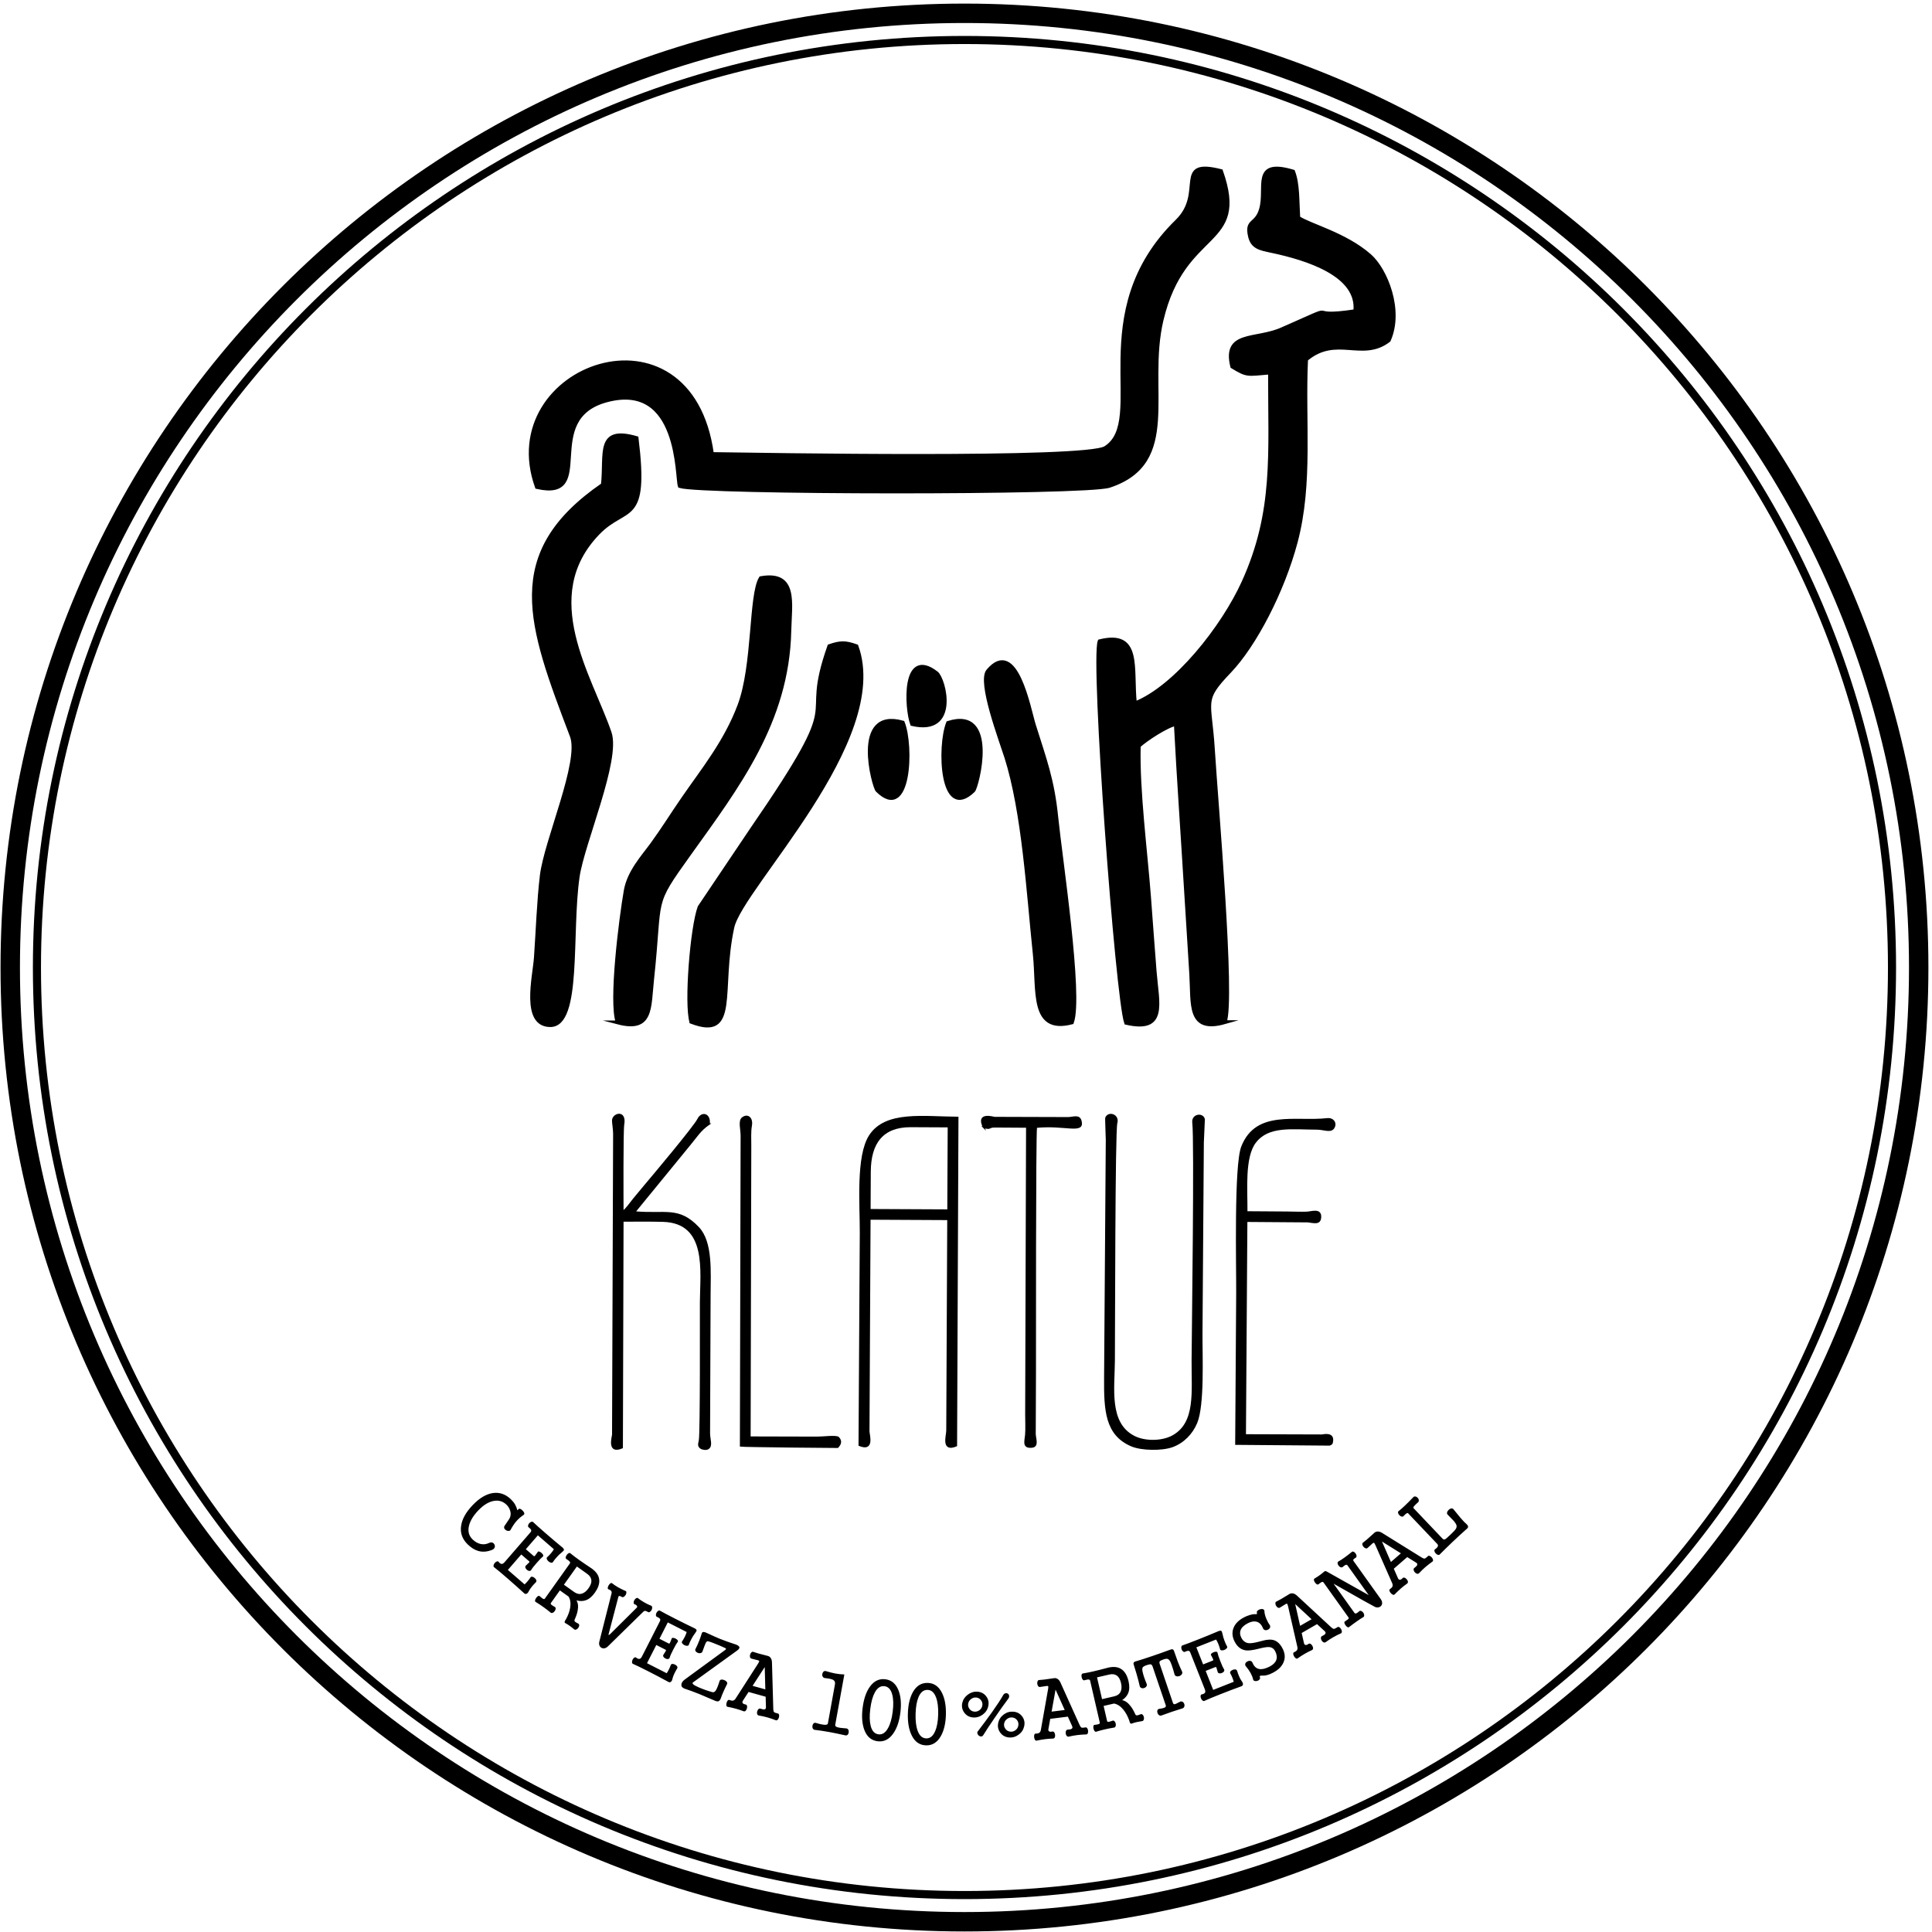
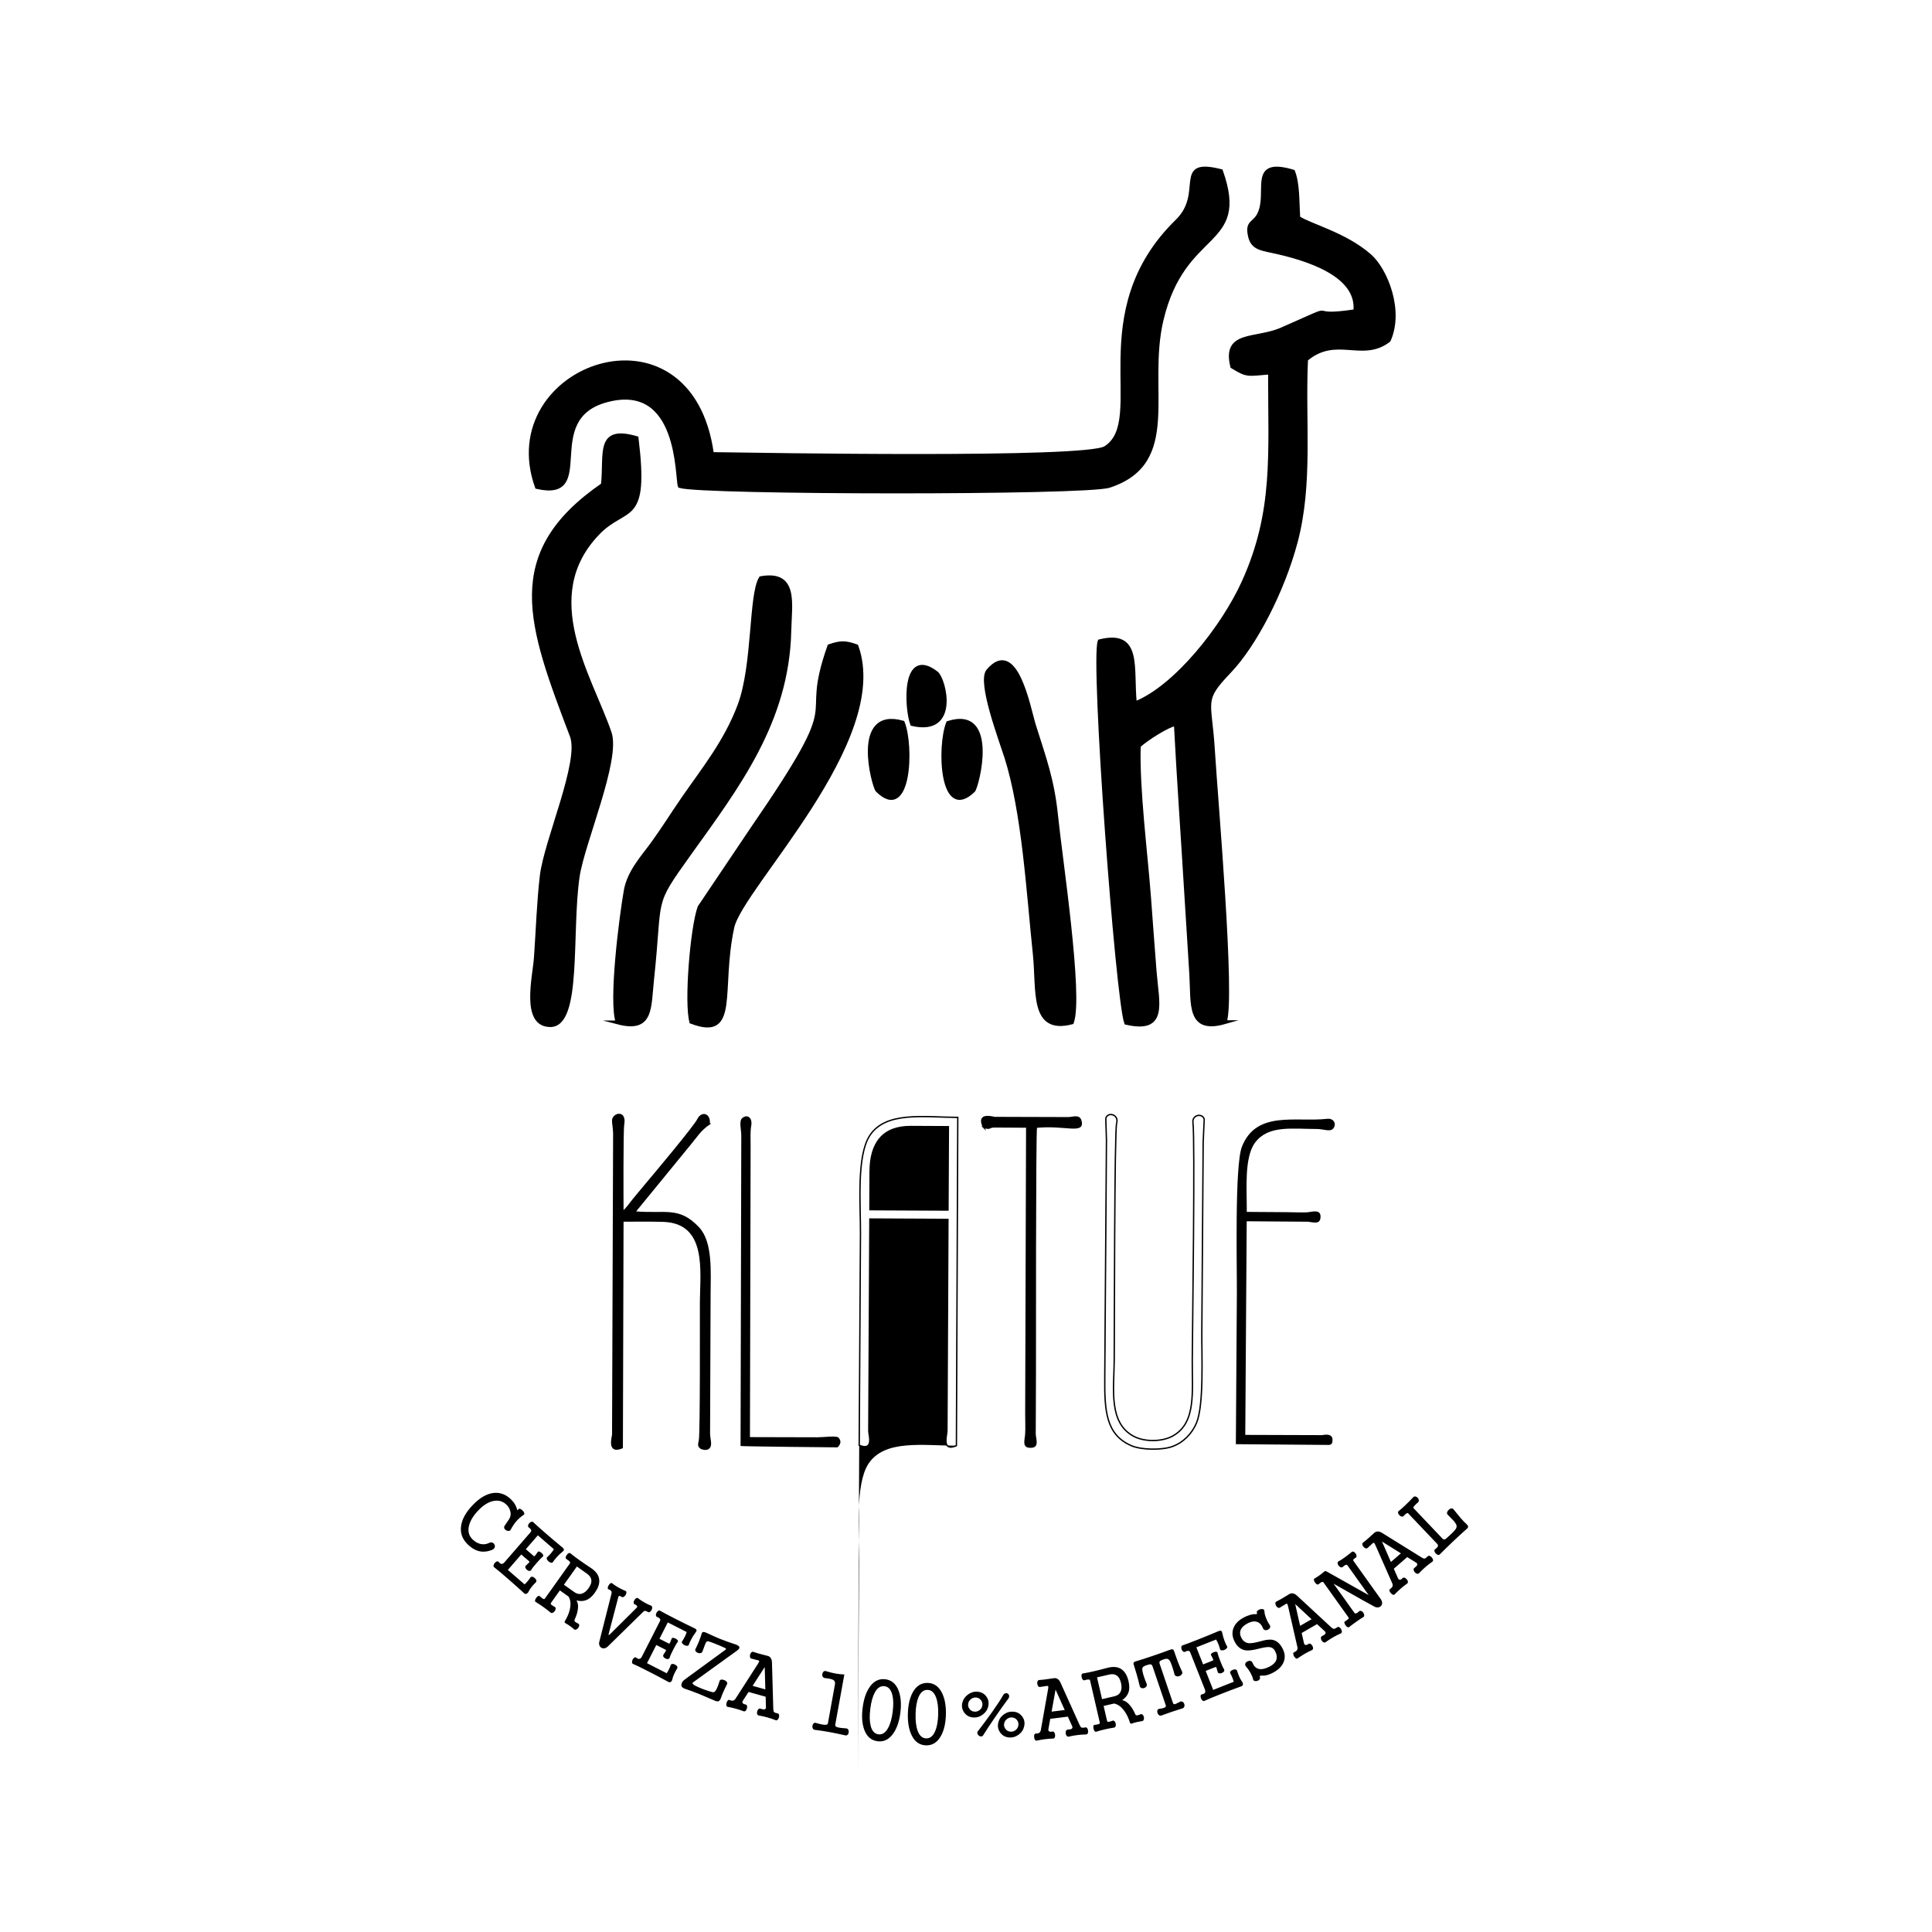
<svg xmlns="http://www.w3.org/2000/svg" viewBox="0 0 378.667 378.667" height="378.667" width="378.667" xml:space="preserve" id="svg2" version="1.1">
  <defs id="defs6" />
  <g transform="matrix(1.333,0,0,-1.333,0,378.667)" id="g10">
    <g transform="scale(0.1)" id="g12">
-       <path id="path14" style="fill: #000000; fill-opacity: 1; fill-rule: evenodd; stroke: none" d="m 1279.14,1073.49 0.22,44.48 c 0.2,41.78 18.06,66.57 59.88,66.37 l 55.2,-0.27 -0.6,-122.56 -114.74,0.54 z m -15.82,-357.826 c 22.11,-9.289 14.15,15.602 14.13,20.566 l 1.58,312.08 114.74,-0.57 -1.45,-310.615 c -0.03,-7.117 -8.09,-31.34 13.94,-22.109 l 2.01,482.734 c -49.87,0.25 -105.89,9.39 -129.42,-26.69 -19.67,-30.18 -13.46,-101.73 -13.66,-143.43 l -1.87,-311.966" />
+       <path id="path14" style="fill: #000000; fill-opacity: 1; fill-rule: evenodd; stroke: none" d="m 1279.14,1073.49 0.22,44.48 c 0.2,41.78 18.06,66.57 59.88,66.37 l 55.2,-0.27 -0.6,-122.56 -114.74,0.54 z m -15.82,-357.826 c 22.11,-9.289 14.15,15.602 14.13,20.566 l 1.58,312.08 114.74,-0.57 -1.45,-310.615 c -0.03,-7.117 -8.09,-31.34 13.94,-22.109 c -49.87,0.25 -105.89,9.39 -129.42,-26.69 -19.67,-30.18 -13.46,-101.73 -13.66,-143.43 l -1.87,-311.966" />
      <path id="path16" style="fill: none; stroke: #000000; stroke-width: 2.001; stroke-linecap: butt; stroke-linejoin: miter; stroke-miterlimit: 22.926; stroke-dasharray: none; stroke-opacity: 1" d="m 1279.14,1073.49 0.22,44.48 c 0.2,41.78 18.06,66.57 59.88,66.37 l 55.2,-0.27 -0.6,-122.56 -114.74,0.54 z m -15.82,-357.826 c 22.11,-9.289 14.15,15.602 14.13,20.566 l 1.58,312.08 114.74,-0.57 -1.45,-310.615 c -0.03,-7.117 -8.09,-31.34 13.94,-22.109 l 2.01,482.734 c -49.87,0.25 -105.89,9.39 -129.42,-26.69 -19.67,-30.18 -13.46,-101.73 -13.66,-143.43 z" />
      <path id="path18" style="fill: #000000; fill-opacity: 1; fill-rule: evenodd; stroke: none" d="m 1042.67,1187.91 c 1.82,15.25 -10.94,18.31 -16.39,7.07 -5.1,-10.54 -66.534,-83.73 -78.014,-97.26 -6.016,-7.09 -10.317,-12.43 -16.274,-19.61 -5.222,-6.3 -10.269,-14.18 -16.129,-18.76 -0.078,13.29 -0.586,118.83 0.989,127.83 3.793,21.66 -15.614,16.07 -15.989,6.24 -0.144,-3.8 1.684,-13.2 1.625,-20.15 l -1.562,-442.032 c -0.09,-2.984 -8.215,-28.601 13.953,-19.168 l 0.969,333.3 c 19.382,0.07 39.492,0.3 58.824,-0.22 66.858,-1.78 55.558,-74.623 55.398,-119.166 -0.06,-16.031 0.54,-191.75 -1.57,-203.093 -0.98,-5.258 -2.4,-8.09 1.79,-11.286 1.95,-1.496 7.71,-2.656 10.63,-0.98 6.78,3.895 2.06,13.66 2.14,22.957 l 0.77,202.395 c 0.12,34.82 3.4,78.273 -16.9,99.753 -29.153,30.83 -48.692,18.85 -93.559,22.99 l 81.079,99.12 c 9.11,10.78 14.83,20.95 28.22,30.07" />
      <path id="path20" style="fill: none; stroke: #000000; stroke-width: 2.001; stroke-linecap: butt; stroke-linejoin: miter; stroke-miterlimit: 22.926; stroke-dasharray: none; stroke-opacity: 1" d="m 1042.67,1187.91 c 1.82,15.25 -10.94,18.31 -16.39,7.07 -5.1,-10.54 -66.534,-83.73 -78.014,-97.26 -6.016,-7.09 -10.317,-12.43 -16.274,-19.61 -5.222,-6.3 -10.269,-14.18 -16.129,-18.76 -0.078,13.29 -0.586,118.83 0.989,127.83 3.793,21.66 -15.614,16.07 -15.989,6.24 -0.144,-3.8 1.684,-13.2 1.625,-20.15 l -1.562,-442.032 c -0.09,-2.984 -8.215,-28.601 13.953,-19.168 l 0.969,333.3 c 19.382,0.07 39.492,0.3 58.824,-0.22 66.858,-1.78 55.558,-74.623 55.398,-119.166 -0.06,-16.031 0.54,-191.75 -1.57,-203.093 -0.98,-5.258 -2.4,-8.09 1.79,-11.286 1.95,-1.496 7.71,-2.656 10.63,-0.98 6.78,3.895 2.06,13.66 2.14,22.957 l 0.77,202.395 c 0.12,34.82 3.4,78.273 -16.9,99.753 -29.153,30.83 -48.692,18.85 -93.559,22.99 l 81.079,99.12 c 9.11,10.78 14.83,20.95 28.22,30.07 z" />
-       <path id="path22" style="fill: #000000; fill-opacity: 1; fill-rule: evenodd; stroke: none" d="m 1641.84,1188.99 c 3.71,12.8 -12.06,17.31 -15.75,8.14 -0.51,-1.27 0.82,-27.31 0.79,-32.43 l -2.49,-350.126 c -0.34,-47.605 1.43,-83.41 39.27,-99.594 14.85,-6.347 45.01,-6.652 60.12,-1.144 16.4,5.984 28.96,19.047 35.56,34.832 10.98,26.301 7.51,99.344 7.75,132.336 0.66,93.273 1.33,186.546 1.99,279.816 0.03,4.9 1.67,33.62 1.55,34.12 -2.31,9.52 -17.99,6.87 -16.59,-4.68 3.21,-26.48 -0.66,-302.123 -0.99,-349.338 -0.34,-46.762 6.25,-92.317 -28.78,-111.664 -15.36,-8.477 -40.68,-9.016 -56.92,-0.613 -37.96,19.648 -29.36,70.335 -29.06,111.66 0.33,47.738 0.34,337.575 3.55,348.685" />
      <path id="path24" style="fill: none; stroke: #000000; stroke-width: 2.001; stroke-linecap: butt; stroke-linejoin: miter; stroke-miterlimit: 22.926; stroke-dasharray: none; stroke-opacity: 1" d="m 1641.84,1188.99 c 3.71,12.8 -12.06,17.31 -15.75,8.14 -0.51,-1.27 0.82,-27.31 0.79,-32.43 l -2.49,-350.126 c -0.34,-47.605 1.43,-83.41 39.27,-99.594 14.85,-6.347 45.01,-6.652 60.12,-1.144 16.4,5.984 28.96,19.047 35.56,34.832 10.98,26.301 7.51,99.344 7.75,132.336 0.66,93.273 1.33,186.546 1.99,279.816 0.03,4.9 1.67,33.62 1.55,34.12 -2.31,9.52 -17.99,6.87 -16.59,-4.68 3.21,-26.48 -0.66,-302.123 -0.99,-349.338 -0.34,-46.762 6.25,-92.317 -28.78,-111.664 -15.36,-8.477 -40.68,-9.016 -56.92,-0.613 -37.96,19.648 -29.36,70.335 -29.06,111.66 0.33,47.738 0.34,337.575 3.55,348.685 z" />
      <path id="path26" style="fill: #000000; fill-opacity: 1; fill-rule: evenodd; stroke: none" d="m 1833.2,1060.17 c 0.21,31.29 -4.12,79.04 12.41,100.79 19.42,25.57 53.95,19.8 91.02,19.74 9.73,-0.02 19.6,-4.95 24,1.07 4.94,6.75 0.12,14.94 -9.11,13.9 -46.43,-5.2 -104.22,12.75 -125.44,-40.98 -10.85,-27.48 -7.19,-175.315 -7.46,-216.401 -0.49,-73.68 -1.04,-147.355 -1.48,-221.031 l 137.81,-1.113 c 2.5,1.476 3.73,0.566 4.27,6.128 1.12,11.633 -11.83,8.844 -15.61,8.293 l -112.63,0.352 2.11,314.102 89.74,-0.65 c 8.45,-0.77 18.19,-4.58 18.81,6.57 0.71,12.96 -13.13,7.49 -20.17,7.22 -9.12,-0.36 -19.49,0.16 -28.75,0.22 -19.84,0.13 -39.68,0.27 -59.52,0.41 v 1.38" />
-       <path id="path28" style="fill: none; stroke: #000000; stroke-width: 2.001; stroke-linecap: butt; stroke-linejoin: miter; stroke-miterlimit: 22.926; stroke-dasharray: none; stroke-opacity: 1" d="m 1833.2,1060.17 c 0.21,31.29 -4.12,79.04 12.41,100.79 19.42,25.57 53.95,19.8 91.02,19.74 9.73,-0.02 19.6,-4.95 24,1.07 4.94,6.75 0.12,14.94 -9.11,13.9 -46.43,-5.2 -104.22,12.75 -125.44,-40.98 -10.85,-27.48 -7.19,-175.315 -7.46,-216.401 -0.49,-73.68 -1.04,-147.355 -1.48,-221.031 l 137.81,-1.113 c 2.5,1.476 3.73,0.566 4.27,6.128 1.12,11.633 -11.83,8.844 -15.61,8.293 l -112.63,0.352 2.11,314.102 89.74,-0.65 c 8.45,-0.77 18.19,-4.58 18.81,6.57 0.71,12.96 -13.13,7.49 -20.17,7.22 -9.12,-0.36 -19.49,0.16 -28.75,0.22 -19.84,0.13 -39.68,0.27 -59.52,0.41 z" />
      <path id="path30" style="fill: #000000; fill-opacity: 1; fill-rule: evenodd; stroke: none" d="m 1089.95,1170.3 -1.06,-455.714 c 3.53,-0.707 142.29,-2.074 142.72,-1.988 4.28,4.511 6.2,9.254 0.97,14.656 -4.39,2.598 -22.2,0.125 -30.85,0.152 l -99.04,0.254 0.97,428.25 c 0.02,9.67 -0.68,20.8 0.91,29.55 2.09,11.45 -5.3,17.54 -13.06,11.44 -5.41,-4.25 -1.49,-16.96 -1.56,-26.6" />
-       <path id="path32" style="fill: none; stroke: #000000; stroke-width: 2.001; stroke-linecap: butt; stroke-linejoin: miter; stroke-miterlimit: 22.926; stroke-dasharray: none; stroke-opacity: 1" d="m 1089.95,1170.3 -1.06,-455.714 c 3.53,-0.707 142.29,-2.074 142.72,-1.988 4.28,4.511 6.2,9.254 0.97,14.656 -4.39,2.598 -22.2,0.125 -30.85,0.152 l -99.04,0.254 0.97,428.25 c 0.02,9.67 -0.68,20.8 0.91,29.55 2.09,11.45 -5.3,17.54 -13.06,11.44 -5.41,-4.25 -1.49,-16.96 -1.56,-26.6 z" />
      <path id="path34" style="fill: #000000; fill-opacity: 1; fill-rule: evenodd; stroke: none" d="m 1446.28,1183.11 c 11.15,-3.27 6.9,0.75 16.15,0.72 l 47.23,-0.29 -1.31,-422.392 c -0.03,-9.25 0.6,-21.179 -0.12,-30.101 -0.74,-9.086 -4.93,-19.359 8.93,-18.047 9.89,0.941 4.96,12.086 4.75,19.375 l 0.34,90.434 c 0.09,28.629 -0.31,348.421 1.55,360.551 42.33,4.13 69.96,-9.59 65.63,8.7 -2.36,9.97 -11.25,5.15 -19.27,5.18 l -107.69,0.33 c -1.32,0.01 -27.65,8.2 -16.19,-14.46" />
      <path id="path36" style="fill: none; stroke: #000000; stroke-width: 2.001; stroke-linecap: butt; stroke-linejoin: miter; stroke-miterlimit: 22.926; stroke-dasharray: none; stroke-opacity: 1" d="m 1446.28,1183.11 c 11.15,-3.27 6.9,0.75 16.15,0.72 l 47.23,-0.29 -1.31,-422.392 c -0.03,-9.25 0.6,-21.179 -0.12,-30.101 -0.74,-9.086 -4.93,-19.359 8.93,-18.047 9.89,0.941 4.96,12.086 4.75,19.375 l 0.34,90.434 c 0.09,28.629 -0.31,348.421 1.55,360.551 42.33,4.13 69.96,-9.59 65.63,8.7 -2.36,9.97 -11.25,5.15 -19.27,5.18 l -107.69,0.33 c -1.32,0.01 -27.65,8.2 -16.19,-14.46 z" />
      <path id="path38" style="fill: #000000; fill-opacity: 1; fill-rule: evenodd; stroke: none" d="m 1800.74,1337.75 c 12.93,34.82 -12.58,323.06 -17.35,400.75 -4.54,73.99 -17.28,71.56 24.36,115.15 37.02,38.76 78.05,117.54 97.32,189.87 23.14,86.85 10.98,177.89 15.32,268.73 44.45,37.3 82.51,-2.12 121.58,28.13 19.69,43.89 -4.38,103.56 -28.26,124.4 -36.09,31.49 -86.69,43.85 -104.82,55.63 -1.5,23.96 -0.38,49.55 -7.57,68 -60.65,18.16 -37.93,-23.75 -47.17,-55.47 -6.9,-23.7 -21.82,-14.94 -16.25,-39.46 3.69,-16.24 14.84,-18.14 31.85,-21.73 51.57,-10.87 128.77,-34.7 123.03,-88.62 -83.71,-12.64 -10.46,16.25 -108.07,-26.67 -38.78,-17.06 -85.62,-3.27 -72.85,-54.69 22.41,-13.48 21.19,-11.6 55.52,-8.75 -0.2,-120.25 8.28,-204.14 -38.81,-308.14 -30.13,-66.56 -100.03,-154.94 -159.88,-178.52 -5.45,52.05 8.91,106.52 -51.87,91.44 -10.83,-29.55 25.92,-523.54 38.97,-560.94 59.26,-13.65 45.72,28.05 41.94,75.35 -2.85,35.85 -5.48,72.79 -8.24,109.26 -5.08,67.25 -16.98,157.95 -15.11,222.58 11.07,10.09 41.84,30.09 54.5,32.17 4.27,-82.19 10.11,-163.72 15.03,-245.48 2.43,-40.2 5.23,-81.63 7.64,-122.4 2.63,-44.62 -4.34,-85.78 49.19,-70.59 z m -753.95,835.33 c -31.81,233.08 -320.849,128.93 -257.337,-48.43 89.164,-20.22 2.695,100.69 102.43,127.4 108.907,29.18 102.992,-113.75 107.664,-126.01 32.313,-10.24 596.903,-10.99 631.373,0.31 105.23,34.49 52.69,141.31 76.92,243.76 32.67,138.09 127.48,105.5 87.48,219.02 -70.05,17.84 -21.83,-31.88 -64.47,-73.52 -138.14,-134.86 -41.32,-293.21 -105.47,-333.54 -29.27,-18.39 -504.88,-9.98 -578.59,-8.99 z M 886.441,2127.91 C 739.008,2026.5 778.629,1922.26 840.797,1758.48 c 14.254,-37.55 -38.074,-153.99 -44.184,-205.34 -4.5,-37.84 -5.918,-81.26 -8.656,-120.21 -2.004,-28.68 -19.769,-99.23 21.074,-99.48 44.207,-0.27 28.254,135.2 40.352,218.33 7.176,49.33 60.687,171.67 46.984,211.57 -28.465,82.9 -106.972,200.05 -17.402,293.29 41.609,43.31 72.984,10.04 57.031,139.9 -58.879,17.12 -44.566,-23.26 -49.555,-68.63 z m 21.852,-790.5 c 50.383,-13.2 45.957,20.72 50.57,63.75 13.356,124.52 -1.961,105.2 54.277,183.71 71.12,99.28 144.41,194.85 147.45,327.95 0.92,40.73 10.98,87.18 -41.95,77.78 -15.26,-24.54 -9.21,-128.27 -31.35,-187.16 -20.18,-53.69 -52.96,-93.78 -82.67,-136.82 -17.276,-25.03 -29.057,-44.39 -45.542,-67.08 -13.898,-19.11 -34.203,-40.72 -39.066,-68.61 -7.016,-40.2 -22.68,-163.58 -11.719,-193.52 z m 108.287,0.83 c 68.99,-26.28 40.08,46.29 60.23,139.07 12.93,59.47 232.35,275.19 182.48,413.22 -16.23,5.76 -23.53,5.75 -39.88,0.1 -44.58,-126.16 33.4,-55.6 -113.57,-268.96 l -77.28,-114.88 c -11.05,-30.4 -19.97,-142.23 -11.98,-168.55 z m 462.86,389.86 c 26.04,-82.04 32.52,-199.58 42.04,-290.04 5.66,-53.7 -5.59,-116.42 54.62,-100.61 14.03,38.94 -17.06,242.5 -22.99,301.53 -5.56,55.38 -17.29,85.64 -32.92,135.48 -7.5,23.9 -26.08,128.6 -67.31,79.88 -13.67,-16.15 18.81,-101.81 26.56,-126.24 z m -152.04,50.15 c -74.5,21.06 -42.4,-94.5 -37.36,-99.49 47.58,-47.13 51.04,65.49 37.36,99.49 z m 66.62,-0.47 c -13.66,-33.84 -10.25,-145.23 37.06,-99.47 5.35,5.17 36.12,122.87 -37.06,99.47 z m -52.88,-1.67 c 68.13,-15.7 47.09,66.11 35.7,74.89 -49.26,37.97 -44.34,-51.23 -35.7,-74.89" />
      <path id="path40" style="fill: none; stroke: #000000; stroke-width: 5.669; stroke-linecap: butt; stroke-linejoin: miter; stroke-miterlimit: 22.926; stroke-dasharray: none; stroke-opacity: 1" d="m 1800.74,1337.75 c 12.93,34.82 -12.58,323.06 -17.35,400.75 -4.54,73.99 -17.28,71.56 24.36,115.15 37.02,38.76 78.05,117.54 97.32,189.87 23.14,86.85 10.98,177.89 15.32,268.73 44.45,37.3 82.51,-2.12 121.58,28.13 19.69,43.89 -4.38,103.56 -28.26,124.4 -36.09,31.49 -86.69,43.85 -104.82,55.63 -1.5,23.96 -0.38,49.55 -7.57,68 -60.65,18.16 -37.93,-23.75 -47.17,-55.47 -6.9,-23.7 -21.82,-14.94 -16.25,-39.46 3.69,-16.24 14.84,-18.14 31.85,-21.73 51.57,-10.87 128.77,-34.7 123.03,-88.62 -83.71,-12.64 -10.46,16.25 -108.07,-26.67 -38.78,-17.06 -85.62,-3.27 -72.85,-54.69 22.41,-13.48 21.19,-11.6 55.52,-8.75 -0.2,-120.25 8.28,-204.14 -38.81,-308.14 -30.13,-66.56 -100.03,-154.94 -159.88,-178.52 -5.45,52.05 8.91,106.52 -51.87,91.44 -10.83,-29.55 25.92,-523.54 38.97,-560.94 59.26,-13.65 45.72,28.05 41.94,75.35 -2.85,35.85 -5.48,72.79 -8.24,109.26 -5.08,67.25 -16.98,157.95 -15.11,222.58 11.07,10.09 41.84,30.09 54.5,32.17 4.27,-82.19 10.11,-163.72 15.03,-245.48 2.43,-40.2 5.23,-81.63 7.64,-122.4 2.63,-44.62 -4.34,-85.78 49.19,-70.59 z m -753.95,835.33 c -31.81,233.08 -320.849,128.93 -257.337,-48.43 89.164,-20.22 2.695,100.69 102.43,127.4 108.907,29.18 102.992,-113.75 107.664,-126.01 32.313,-10.24 596.903,-10.99 631.373,0.31 105.23,34.49 52.69,141.31 76.92,243.76 32.67,138.09 127.48,105.5 87.48,219.02 -70.05,17.84 -21.83,-31.88 -64.47,-73.52 -138.14,-134.86 -41.32,-293.21 -105.47,-333.54 -29.27,-18.39 -504.88,-9.98 -578.59,-8.99 z M 886.441,2127.91 C 739.008,2026.5 778.629,1922.26 840.797,1758.48 c 14.254,-37.55 -38.074,-153.99 -44.184,-205.34 -4.5,-37.84 -5.918,-81.26 -8.656,-120.21 -2.004,-28.68 -19.769,-99.23 21.074,-99.48 44.207,-0.27 28.254,135.2 40.352,218.33 7.176,49.33 60.687,171.67 46.984,211.57 -28.465,82.9 -106.972,200.05 -17.402,293.29 41.609,43.31 72.984,10.04 57.031,139.9 -58.879,17.12 -44.566,-23.26 -49.555,-68.63 z m 21.852,-790.5 c 50.383,-13.2 45.957,20.72 50.57,63.75 13.356,124.52 -1.961,105.2 54.277,183.71 71.12,99.28 144.41,194.85 147.45,327.95 0.92,40.73 10.98,87.18 -41.95,77.78 -15.26,-24.54 -9.21,-128.27 -31.35,-187.16 -20.18,-53.69 -52.96,-93.78 -82.67,-136.82 -17.276,-25.03 -29.057,-44.39 -45.542,-67.08 -13.898,-19.11 -34.203,-40.72 -39.066,-68.61 -7.016,-40.2 -22.68,-163.58 -11.719,-193.52 z m 108.287,0.83 c 68.99,-26.28 40.08,46.29 60.23,139.07 12.93,59.47 232.35,275.19 182.48,413.22 -16.23,5.76 -23.53,5.75 -39.88,0.1 -44.58,-126.16 33.4,-55.6 -113.57,-268.96 l -77.28,-114.88 c -11.05,-30.4 -19.97,-142.23 -11.98,-168.55 z m 462.86,389.86 c 26.04,-82.04 32.52,-199.58 42.04,-290.04 5.66,-53.7 -5.59,-116.42 54.62,-100.61 14.03,38.94 -17.06,242.5 -22.99,301.53 -5.56,55.38 -17.29,85.64 -32.92,135.48 -7.5,23.9 -26.08,128.6 -67.31,79.88 -13.67,-16.15 18.81,-101.81 26.56,-126.24 z m -152.04,50.15 c -74.5,21.06 -42.4,-94.5 -37.36,-99.49 47.58,-47.13 51.04,65.49 37.36,99.49 z m 66.62,-0.47 c -13.66,-33.84 -10.25,-145.23 37.06,-99.47 5.35,5.17 36.12,122.87 -37.06,99.47 z m -52.88,-1.67 c 68.13,-15.7 47.09,66.11 35.7,74.89 -49.26,37.97 -44.34,-51.23 -35.7,-74.89 z" />
-       <path id="path42" style="fill: #000000; fill-opacity: 1; fill-rule: evenodd; stroke: none" d="m 1418.11,2835.43 c 782.77,0 1417.32,-634.55 1417.32,-1417.32 C 2835.43,635.348 2200.88,0.789 1418.11,0.789 635.344,0.789 0.789,635.348 0.789,1418.11 0.789,2200.88 635.344,2835.43 1418.11,2835.43 Z m 0,-28.54 c 767,0 1388.78,-621.78 1388.78,-1388.78 C 2806.89,651.113 2185.11,29.336 1418.11,29.336 651.113,29.336 29.336,651.113 29.336,1418.11 c 0,767 621.777,1388.78 1388.774,1388.78" />
-       <path id="path44" style="fill: #000000; fill-opacity: 1; fill-rule: evenodd; stroke: none" d="m 1418.11,2787.86 c 756.49,0 1369.75,-613.26 1369.75,-1369.75 C 2787.86,661.621 2174.6,48.367 1418.11,48.367 661.621,48.367 48.367,661.621 48.367,1418.11 c 0,756.49 613.254,1369.75 1369.743,1369.75 z m 0,-11.9 c 749.92,0 1357.85,-607.93 1357.85,-1357.85 C 2775.96,668.191 2168.03,60.262 1418.11,60.262 668.191,60.262 60.262,668.191 60.262,1418.11 c 0,749.92 607.929,1357.85 1357.848,1357.85" />
      <path id="path46" style="fill: #000000; fill-opacity: 1; fill-rule: nonzero; stroke: none" d="m 2070.45,615.613 42.81,-45.035 c 1.26,-1.328 1.43,-2.773 0.48,-4.32 -0.65,-1.063 -1.86,-2.211 -3.64,-3.465 -0.99,-0.59 -1.28,-1.551 -0.93,-2.844 0.21,-1.125 0.82,-2.25 1.86,-3.344 1.04,-1.089 2.16,-1.796 3.32,-2.097 1.17,-0.32 2.11,-0.043 2.81,0.851 5.36,5.418 11.53,11.457 18.49,18.075 7.03,6.675 13.16,12.336 18.39,16.972 2.59,2.008 4.1,3.61 4.5,4.782 0.32,1.171 -0.29,2.558 -1.82,4.164 -2.32,1.875 -5.43,5.089 -9.35,9.687 -2.68,3.149 -6.06,7.293 -10.15,12.395 -0.86,1.144 -2.01,1.578 -3.41,1.339 -1.25,-0.195 -2.49,-0.871 -3.7,-2.023 -1.26,-1.207 -2.06,-2.465 -2.38,-3.754 -0.37,-1.445 -0.02,-2.633 1.07,-3.555 4.39,-4.375 7.43,-7.519 9.13,-9.418 2.05,-2.515 3.29,-4.621 3.71,-6.332 0.36,-1.738 -0.09,-3.507 -1.3,-5.339 -0.95,-1.43 -2.9,-3.567 -5.88,-6.403 l -2.92,-2.773 c -3.16,-3.004 -5.25,-4.824 -6.29,-5.477 -1.58,-0.851 -2.93,-0.699 -4.02,0.449 l -42.8,45.04 c -0.55,0.574 -0.34,1.507 0.64,2.746 0.64,0.836 1.97,2.214 4.04,4.175 l 1.62,1.375 c 1.08,0.918 1.55,2.086 1.41,3.504 -0.09,1.239 -0.64,2.395 -1.7,3.5 -1.03,1.09 -2.17,1.723 -3.41,1.871 -1.4,0.207 -2.54,-0.281 -3.4,-1.441 -4.22,-4.426 -8.13,-8.375 -11.75,-11.813 -3.69,-3.503 -6.77,-6.203 -9.22,-8.117 -0.97,-0.578 -1.31,-1.492 -0.99,-2.738 0.2,-1.133 0.82,-2.254 1.85,-3.344 1.06,-1.109 2.13,-1.769 3.25,-2.027 1.23,-0.379 2.23,-0.156 2.98,0.672 l 1.04,1.156 c 1.45,1.375 2.52,2.277 3.21,2.711 1.09,0.723 1.91,0.773 2.45,0.195 z m -66.27,-43.078 c -0.95,-0.613 -1.3,-1.555 -1.04,-2.816 0.14,-1.121 0.71,-2.27 1.7,-3.406 0.93,-1.079 1.99,-1.805 3.15,-2.176 1.14,-0.356 2.12,-0.149 2.91,0.648 1.45,1.25 2.95,2.606 4.52,4.082 1.56,1.465 2.5,2.336 2.79,2.586 l 0.9,0.617 c 0.64,0.34 1.18,0.289 1.6,-0.203 0.25,-0.293 0.78,-1.265 1.56,-2.906 l 24.8,-56.219 c 0.77,-1.863 0.85,-3.465 0.26,-4.84 -0.54,-1.203 -1.74,-2.461 -3.66,-3.8 -0.75,-0.438 -0.98,-1.286 -0.68,-2.473 0.28,-1.031 0.9,-2.129 1.89,-3.266 0.99,-1.14 1.99,-1.918 2.97,-2.332 1.13,-0.468 2.04,-0.39 2.64,0.246 3.4,3.481 6.52,6.438 9.33,8.875 2.77,2.407 5.83,4.813 9.22,7.215 0.89,0.672 1.24,1.676 1.06,2.973 -0.22,1.082 -0.81,2.207 -1.8,3.344 -0.99,1.14 -2.02,1.89 -3.06,2.254 -1.26,0.363 -2.27,0.128 -3.01,-0.727 -1.16,-1.332 -2.31,-2.059 -3.45,-2.211 -1.43,-0.301 -2.51,0.41 -3.24,2.094 l -6.17,14.027 19.72,17.106 13.02,-8.075 c 1.56,-0.964 2.11,-2.129 1.61,-3.507 -0.42,-1.2 -1.73,-2.606 -3.93,-4.196 -1.06,-0.703 -1.5,-1.726 -1.31,-3.023 0.13,-1.149 0.72,-2.289 1.7,-3.426 0.99,-1.137 2.03,-1.879 3.16,-2.172 1.25,-0.363 2.35,-0.109 3.25,0.777 3,3.227 6.05,6.2 9.18,8.911 3.18,2.757 6.66,5.457 10.46,8.132 0.77,0.567 1.03,1.485 0.78,2.727 -0.21,1.082 -0.81,2.211 -1.8,3.348 -0.98,1.136 -2.01,1.89 -3.05,2.25 -1.2,0.418 -2.12,0.265 -2.74,-0.485 -2.06,-2.004 -3.61,-3.133 -4.62,-3.394 -0.99,-0.207 -2.38,0.254 -4.23,1.398 l -57.93,35.988 c -2.48,1.649 -4.83,2.438 -7.1,2.379 -1.8,-0.101 -3.33,-0.671 -4.53,-1.714 l -5.59,-5.016 c -2.29,-2.09 -4.05,-3.684 -5.32,-4.777 -2.04,-1.774 -4.01,-3.379 -5.92,-4.817 z m 27.79,1.613 27.85,-17.371 -14.68,-12.742 z m -85.83,-60.324 36.47,-51.086 c 0.6,-0.843 0.64,-1.597 0.14,-2.254 -0.29,-0.41 -1.28,-1.164 -2.93,-2.242 l -1.94,-1.387 c -0.97,-0.289 -1.34,-1.058 -1.16,-2.3 0.18,-1.047 0.71,-2.219 1.64,-3.512 0.88,-1.242 1.81,-2.125 2.8,-2.699 1.09,-0.594 1.98,-0.539 2.66,0.148 4.4,3.414 8.23,6.246 11.49,8.477 3.57,2.543 6.58,4.519 9.09,5.914 1.07,0.566 1.52,1.539 1.42,2.914 0.02,1.191 -0.4,2.418 -1.28,3.644 -0.92,1.289 -1.95,2.133 -3.08,2.5 -1.27,0.547 -2.32,0.399 -3.13,-0.488 -1.28,-1.215 -2.41,-2.062 -3.4,-2.57 -1.54,-0.805 -2.67,-0.735 -3.37,0.242 l -30.7,43 43.6,-24.707 16.64,-9.109 c 1.63,-0.914 3.35,-1.262 5.15,-1.051 1.7,0.242 3.1,0.883 4.18,1.961 1.17,1.23 1.77,2.679 1.76,4.332 0.06,1.988 -0.67,4.023 -2.15,6.094 l -39.96,55.972 c -0.55,0.778 -0.58,1.481 -0.08,2.145 0.31,0.414 1.05,1.047 2.28,1.922 l 1.15,0.671 c 0.87,0.528 1.25,1.442 1.12,2.704 -0.04,1.144 -0.5,2.343 -1.37,3.57 -0.88,1.226 -1.86,2.051 -2.94,2.461 -1.15,0.527 -2.09,0.406 -2.79,-0.395 -3.5,-2.906 -7.03,-5.597 -10.59,-8.14 -3.63,-2.594 -6.43,-4.418 -8.45,-5.453 -1.17,-0.536 -1.74,-1.446 -1.72,-2.704 0.03,-1.128 0.49,-2.332 1.36,-3.558 0.84,-1.172 1.82,-1.977 2.93,-2.457 1.23,-0.5 2.36,-0.363 3.41,0.379 1.24,1.281 2.4,2.168 3.53,2.668 1.49,0.773 2.56,0.711 3.22,-0.203 l 31.32,-43.875 -45.14,25.382 -15.17,8.504 c -1.35,0.793 -2.31,1.278 -2.93,1.438 -1.01,0.051 -2.01,-0.41 -2.96,-1.391 -1.62,-1.449 -3.55,-2.98 -5.82,-4.601 -2.25,-1.61 -4.76,-3.246 -7.49,-4.899 -0.87,-0.418 -1.2,-1.258 -1.02,-2.48 0.17,-1.055 0.69,-2.203 1.57,-3.43 0.82,-1.16 1.75,-2.031 2.73,-2.605 1.06,-0.497 1.95,-0.454 2.68,0.168 l 0.7,0.64 c 2.02,1.547 3.37,2.414 4.03,2.586 0.99,0.402 1.82,0.121 2.5,-0.84 z m -69.33,-27.918 c -1.05,-0.422 -1.57,-1.285 -1.55,-2.566 -0.08,-1.129 0.26,-2.367 1.01,-3.668 0.72,-1.238 1.62,-2.149 2.69,-2.731 1.05,-0.566 2.06,-0.55 2.99,0.079 1.65,0.957 3.37,2 5.21,3.152 1.8,1.144 2.89,1.816 3.23,2.012 l 0.99,0.433 c 0.7,0.215 1.21,0.063 1.54,-0.496 0.19,-0.34 0.52,-1.394 0.97,-3.156 l 13.7,-59.899 c 0.41,-1.976 0.18,-3.566 -0.66,-4.8 -0.77,-1.078 -2.18,-2.086 -4.32,-3.039 -0.81,-0.282 -1.21,-1.075 -1.13,-2.301 0.07,-1.059 0.48,-2.258 1.23,-3.567 0.76,-1.304 1.59,-2.254 2.48,-2.847 1.02,-0.676 1.92,-0.77 2.64,-0.262 3.99,2.777 7.62,5.082 10.84,6.949 3.17,1.832 6.63,3.621 10.42,5.336 1,0.492 1.54,1.41 1.6,2.715 0,1.105 -0.38,2.32 -1.13,3.625 -0.76,1.305 -1.62,2.238 -2.58,2.793 -1.16,0.594 -2.2,0.559 -3.09,-0.145 -1.39,-1.085 -2.66,-1.582 -3.8,-1.511 -1.47,-0.028 -2.39,0.875 -2.79,2.668 l -3.39,14.941 22.59,13.063 11.26,-10.403 c 1.35,-1.242 1.67,-2.488 0.92,-3.746 -0.64,-1.097 -2.2,-2.234 -4.66,-3.375 -1.17,-0.492 -1.79,-1.414 -1.86,-2.719 -0.09,-1.156 0.27,-2.386 1.02,-3.691 0.75,-1.305 1.64,-2.227 2.69,-2.727 1.17,-0.597 2.29,-0.554 3.34,0.145 3.56,2.598 7.12,4.941 10.7,7.008 3.65,2.105 7.57,4.097 11.81,6 0.87,0.41 1.3,1.269 1.29,2.535 0,1.102 -0.37,2.32 -1.13,3.625 -0.75,1.305 -1.63,2.238 -2.58,2.789 -1.09,0.637 -2.02,0.664 -2.77,0.043 -2.4,-1.574 -4.14,-2.395 -5.19,-2.457 -1,-0.016 -2.29,0.699 -3.89,2.176 l -50.05,46.316 c -2.12,2.09 -4.28,3.305 -6.52,3.688 -1.79,0.234 -3.4,-0.036 -4.77,-0.828 l -6.44,-3.868 c -2.64,-1.621 -4.69,-2.847 -6.13,-3.679 -2.34,-1.36 -4.59,-2.559 -6.73,-3.61 z m 27.59,-3.683 24.06,-22.34 -16.83,-9.727 z m -69.38,-28.09 c 4.61,2.344 8.76,3.043 12.43,2.148 4.19,-1.066 7.35,-4.238 9.49,-9.496 0.61,-1.562 1.67,-2.531 3.22,-2.91 1.39,-0.277 2.82,-0.031 4.31,0.727 1.42,0.714 2.4,1.695 2.91,2.937 0.53,1.43 0.31,2.824 -0.65,4.211 -1.73,2.34 -3.39,5.426 -4.97,9.258 -1.69,4.23 -2.55,7.68 -2.57,10.336 -0.05,1.668 -0.72,2.765 -2.03,3.242 -1.11,0.418 -2.51,0.437 -4.18,0.027 -1.54,-0.418 -2.83,-1.121 -3.84,-2.09 -1.1,-0.988 -1.44,-1.984 -1.05,-2.925 l 0.06,-0.657 c 0.21,-0.781 0.17,-1.238 -0.12,-1.386 -0.4,-0.293 -1.52,-0.379 -3.37,-0.246 -1.57,0.089 -3.83,-0.278 -6.78,-1.161 -3.01,-0.91 -5.7,-1.953 -8.04,-3.144 -8.3,-4.203 -13.71,-9.57 -16.2,-16.09 -2.42,-6.297 -1.87,-12.91 1.65,-19.844 3.87,-7.644 9.38,-11.976 16.49,-12.98 4.2,-0.543 10.56,0.289 19.09,2.469 l 2.61,0.66 c 6.37,1.519 10.93,2.058 13.77,1.601 3.39,-0.515 5.96,-2.519 7.73,-6.007 2.46,-4.848 2.97,-9.196 1.53,-13.055 -1.46,-3.781 -4.76,-6.985 -9.87,-9.574 -5.9,-2.993 -10.78,-4.168 -14.67,-3.563 -4.69,0.652 -8.16,3.805 -10.41,9.442 -0.65,1.472 -1.75,2.332 -3.33,2.605 -1.43,0.16 -2.86,-0.156 -4.32,-0.98 -1.5,-0.77 -2.46,-1.774 -2.87,-3.063 -0.49,-1.5 -0.11,-2.949 1.14,-4.371 2.36,-2.66 4.46,-5.633 6.34,-8.973 2.02,-3.633 3.32,-6.812 3.9,-9.547 0.17,-1.238 0.88,-2.093 2.09,-2.55 1.18,-0.383 2.48,-0.383 3.9,-0.032 1.49,0.391 2.62,1.055 3.39,1.996 0.91,0.989 1.16,2.094 0.72,3.309 -0.46,1.273 -0.25,2.066 0.68,2.352 0.6,0.214 2.23,0.289 4.86,0.183 1.8,0.024 3.79,0.371 6.04,1.059 2.03,0.594 4.39,1.562 7.08,2.926 8.31,4.218 13.72,9.566 16.24,16.031 2.51,6.176 2.03,12.664 -1.44,19.488 -2.12,4.195 -4.53,7.359 -7.23,9.488 -2.42,1.985 -5.13,3.192 -8.12,3.637 -2.54,0.422 -5.46,0.359 -8.76,-0.156 -1.89,-0.317 -4.87,-1.024 -8.96,-2.121 l -4.27,-1.094 c -5.96,-1.426 -10.38,-1.934 -13.26,-1.523 -4.49,0.738 -7.9,3.414 -10.23,8.007 -2.01,3.954 -2.36,7.637 -1.06,11.051 1.54,3.981 5.2,7.438 10.93,10.348 z m -84.75,-43.547 21.28,-53.824 c 0.84,-2.141 0.91,-3.801 0.16,-4.949 -0.75,-1.153 -2.19,-1.938 -4.33,-2.348 -1.16,-0.11 -1.84,-0.774 -2.04,-1.973 -0.24,-1.117 -0.07,-2.41 0.51,-3.887 0.56,-1.421 1.33,-2.476 2.3,-3.21 1.01,-0.864 2.03,-1.036 3.01,-0.469 4.3,2.054 12.02,5.254 23.09,9.633 11.02,4.355 21.38,8.296 31.11,11.796 1.4,0.555 2.15,1.485 2.22,2.805 0.12,1.426 -0.52,3.016 -1.88,4.77 -1.25,1.656 -2.55,4.054 -3.88,7.203 -0.87,1.976 -1.82,4.601 -2.85,7.871 -0.37,1.144 -1.22,1.844 -2.5,2.101 -1.17,0.129 -2.46,-0.078 -3.86,-0.632 -1.48,-0.582 -2.57,-1.321 -3.26,-2.184 -0.83,-1.094 -0.94,-2.168 -0.27,-3.191 1.16,-2.039 2.15,-4.164 3.03,-6.379 0.79,-2.008 1.44,-3.938 1.92,-5.809 l -30.21,-11.945 -11.05,27.941 14.22,5.621 c 0.68,0.274 1.19,0.039 1.56,-0.672 0.2,-0.511 0.56,-1.75 1.06,-3.695 l 0.76,-2.523 c 0.21,-1.207 0.98,-1.977 2.31,-2.305 1.2,-0.203 2.49,-0.043 3.89,0.512 1.4,0.551 2.42,1.304 3.08,2.242 0.67,1.121 0.7,2.207 0.11,3.262 -1.51,2.316 -3.34,6.297 -5.49,11.949 -2.26,5.719 -3.63,9.84 -4.13,12.379 -0.17,0.875 -0.82,1.344 -1.96,1.414 -1.07,0.082 -2.29,-0.137 -3.69,-0.688 -1.4,-0.558 -2.48,-1.25 -3.28,-2.066 -0.86,-0.863 -1.01,-1.648 -0.46,-2.371 l 0.96,-1.813 c 1.07,-2.047 1.74,-3.425 2,-4.086 0.34,-1.07 0.18,-1.722 -0.5,-1.996 l -14.21,-5.621 -9.93,25.106 28.98,11.457 c 0.98,-1.407 2.09,-3.551 3.31,-6.418 1.11,-2.821 1.95,-5.383 2.52,-7.633 0.14,-1.055 0.9,-1.676 2.25,-1.82 1.19,-0.207 2.57,-0.016 4.12,0.597 1.47,0.586 2.62,1.387 3.41,2.379 0.89,1.031 1.05,1.992 0.52,2.899 -1.24,2.093 -2.48,4.777 -3.69,8.062 -1.38,3.485 -2.36,6.863 -2.96,10.149 l -0.05,0.113 c -0.47,2.461 -1.05,3.922 -1.71,4.336 -1.05,0.703 -3.05,0.328 -5.99,-1.078 -7.89,-3.375 -17.19,-7.192 -27.9,-11.426 -10.8,-4.27 -18.45,-7.164 -22.97,-8.688 -1.1,-0.281 -1.74,-1.039 -1.91,-2.312 -0.21,-1.176 -0.06,-2.449 0.46,-3.774 0.52,-1.328 1.27,-2.324 2.21,-2.984 0.97,-0.734 1.96,-0.848 2.97,-0.359 l 0.5,0.332 c 2.14,0.843 3.59,1.203 4.32,1.07 1.15,-0.07 2.07,-1.016 2.81,-2.871 z m -55.6,-20.074 19.44,-57.274 c 0.54,-1.582 -0.32,-2.797 -2.55,-3.64 -1.48,-0.582 -3.79,-1.071 -6.92,-1.465 -1.47,-0.156 -2.42,-0.91 -2.89,-2.25 -0.37,-1.113 -0.32,-2.41 0.16,-3.84 0.49,-1.441 1.23,-2.48 2.22,-3.16 1.21,-0.856 2.47,-1.008 3.81,-0.465 3.86,1.48 8.81,3.242 14.84,5.293 6.1,2.066 11.1,3.68 14.99,4.828 1.65,0.305 2.8,1.168 3.42,2.563 0.58,1.269 0.6,2.675 0.09,4.175 -0.51,1.504 -1.37,2.59 -2.61,3.266 -1.34,0.727 -2.74,0.641 -4.21,-0.289 l -1.71,-0.836 c -2.77,-1.523 -4.57,-2.355 -5.46,-2.48 -1.29,-0.184 -2.16,0.445 -2.65,1.871 l -19.44,57.277 c -0.59,1.734 -0.55,3.062 0.16,3.969 0.73,0.828 2.52,1.738 5.39,2.715 2.78,0.941 4.85,1.187 6.19,0.722 1.71,-0.605 3.22,-2.457 4.52,-5.539 1.1,-2.726 2.14,-5.723 3.18,-8.984 0.84,-2.742 1.56,-5.231 2.15,-7.465 0.23,-1.684 1.11,-2.777 2.63,-3.274 1.36,-0.55 2.87,-0.531 4.53,0.032 1.66,0.562 2.91,1.484 3.75,2.777 0.88,1.313 0.96,2.734 0.19,4.238 -1.87,3.813 -3.9,8.5 -6.05,14.075 -1.74,4.691 -3.44,9.449 -5.07,14.269 -0.64,2.387 -1.52,3.719 -2.63,4.008 -0.86,0.309 -2.35,0 -4.48,-0.875 -8.05,-2.992 -16.58,-6.016 -25.52,-9.047 -8.97,-3.047 -16.51,-5.473 -22.6,-7.285 -2.66,-0.578 -4.23,-1.395 -4.7,-2.477 -0.39,-0.82 -0.19,-2.3 0.62,-4.453 1.01,-2.949 2.2,-6.863 3.61,-11.762 1.94,-6.652 3.45,-12.5 4.59,-17.578 0.23,-1.683 1.07,-2.797 2.52,-3.312 1.27,-0.578 2.68,-0.598 4.18,-0.086 1.58,0.535 2.72,1.418 3.4,2.656 0.73,1.262 0.73,2.656 -0.04,4.16 l -1.49,3.641 c -0.89,2.383 -1.59,4.301 -2.07,5.727 -0.79,2.332 -1.46,4.664 -1.99,6.996 -0.82,3.421 -0.85,5.781 -0.01,7.07 0.75,1.184 2.76,2.316 5.98,3.406 2.77,0.942 4.74,1.313 5.88,1.117 1.18,-0.265 2.06,-1.281 2.65,-3.015 z m -91.83,-20.895 14.3,-61.972 c 0.19,-0.852 -0.46,-1.547 -1.97,-2.063 -1,-0.312 -2.76,-0.637 -5.31,-0.973 -1.07,0.086 -1.79,-0.496 -2.17,-1.734 -0.25,-1.02 -0.2,-2.324 0.16,-3.871 0.36,-1.547 0.88,-2.742 1.55,-3.566 0.88,-1.016 1.81,-1.301 2.76,-0.829 4.04,1.266 8.13,2.356 12.32,3.321 4.26,0.984 8.66,1.855 13.22,2.574 1.3,0.047 2.14,0.742 2.57,2.055 0.48,1.093 0.55,2.425 0.19,3.972 -0.35,1.547 -0.98,2.719 -1.89,3.473 -0.94,0.93 -2.01,1.101 -3.16,0.5 -2.41,-0.809 -4.12,-1.285 -5.13,-1.434 -1.42,-0.16 -2.23,0.176 -2.43,1.028 l -5.14,22.297 15.31,3.535 c 5.03,-0.95 9.59,-3.957 13.67,-8.969 3.51,-4.246 6.4,-9.547 8.7,-15.957 l 0.15,-0.695 c 0.51,-1.848 0.96,-2.977 1.39,-3.356 0.65,-0.75 1.64,-0.812 2.98,-0.172 1.89,0.688 4.02,1.305 6.43,1.86 2.34,0.539 4.92,1.011 7.78,1.422 1.26,0.121 2.12,0.824 2.57,2.054 0.46,1.172 0.53,2.504 0.19,3.973 -0.36,1.547 -1,2.715 -1.91,3.465 -0.94,0.933 -2.01,1.105 -3.16,0.504 -2.47,-0.989 -4.11,-1.493 -4.92,-1.512 -1.13,-0.094 -1.96,0.363 -2.53,1.379 -2.19,4.969 -4.47,8.937 -6.78,11.914 -3.91,5.219 -8.11,8.242 -12.63,9.078 4.37,2.969 7.36,6.484 8.96,10.527 1.87,4.672 2,10.41 0.43,17.235 -1.77,7.675 -4.82,13.261 -9.13,16.758 -5.14,4.207 -11.99,5.32 -20.6,3.335 -9.31,-2.484 -16.64,-4.32 -21.97,-5.554 -5.36,-1.235 -10.43,-2.258 -15.23,-3.031 -1.05,-0.075 -1.75,-0.739 -2.12,-1.954 -0.24,-1.035 -0.19,-2.3 0.14,-3.769 0.32,-1.387 0.83,-2.504 1.5,-3.328 0.89,-0.949 1.82,-1.254 2.79,-0.949 2.46,0.738 4.22,1.101 5.29,1.093 1.62,0.043 2.56,-0.515 2.83,-1.664 z m 10.17,4.793 18.09,4.176 c 4.49,1.031 8.21,0.492 11.13,-1.609 2.84,-2.039 4.84,-5.657 6.04,-10.852 1.2,-5.219 1.01,-9.461 -0.58,-12.773 -1.64,-3.493 -4.71,-5.75 -9.2,-6.786 l -18.09,-4.175 z m -84.94,-3.906 c -1.13,0.023 -1.94,-0.566 -2.43,-1.758 -0.51,-1.012 -0.68,-2.281 -0.49,-3.777 0.17,-1.414 0.65,-2.606 1.4,-3.559 0.76,-0.93 1.69,-1.308 2.79,-1.09 1.9,0.235 3.89,0.528 6.02,0.875 2.12,0.348 3.38,0.547 3.77,0.594 l 1.08,0.012 c 0.73,-0.074 1.14,-0.41 1.22,-1.059 0.05,-0.383 -0.06,-1.488 -0.32,-3.285 l -10.72,-60.504 c -0.39,-1.976 -1.23,-3.351 -2.48,-4.164 -1.12,-0.691 -2.82,-1.074 -5.15,-1.113 -0.87,0.054 -1.54,-0.52 -1.95,-1.68 -0.34,-1.008 -0.43,-2.269 -0.24,-3.766 0.18,-1.496 0.58,-2.699 1.16,-3.585 0.68,-1.024 1.48,-1.461 2.34,-1.274 4.75,1.004 8.99,1.719 12.68,2.18 3.64,0.453 7.53,0.754 11.68,0.859 1.12,0.059 1.96,0.699 2.53,1.879 0.43,1.016 0.56,2.285 0.38,3.777 -0.19,1.497 -0.63,2.692 -1.3,3.575 -0.83,1.004 -1.81,1.375 -2.9,1.074 -1.7,-0.457 -3.06,-0.422 -4.09,0.082 -1.36,0.551 -1.86,1.742 -1.53,3.547 l 2.69,15.086 25.9,3.23 6.32,-13.965 c 0.76,-1.668 0.57,-2.945 -0.61,-3.808 -1.02,-0.766 -2.89,-1.203 -5.61,-1.297 -1.27,0.004 -2.2,-0.602 -2.77,-1.781 -0.53,-1.028 -0.68,-2.297 -0.49,-3.793 0.18,-1.496 0.64,-2.692 1.41,-3.559 0.84,-1 1.9,-1.402 3.14,-1.168 4.28,1.008 8.48,1.777 12.58,2.289 4.18,0.52 8.57,0.82 13.21,0.926 0.96,0.039 1.69,0.664 2.17,1.832 0.43,1.019 0.56,2.285 0.38,3.781 -0.19,1.496 -0.63,2.692 -1.29,3.574 -0.76,1.012 -1.61,1.399 -2.54,1.118 -2.83,-0.516 -4.74,-0.59 -5.73,-0.243 -0.93,0.375 -1.84,1.536 -2.74,3.52 l -28.06,62.152 c -1.14,2.746 -2.66,4.711 -4.58,5.93 -1.55,0.914 -3.13,1.293 -4.71,1.094 l -7.44,-1.051 c -3.06,-0.465 -5.42,-0.797 -7.08,-1.004 -2.68,-0.336 -5.22,-0.57 -7.6,-0.703 z m 23.98,-14.141 13.46,-29.937 -19.29,-2.41 z m -77.18,-8.289 c -3.25,-5.801 -8.6,-13.984 -16.06,-24.543 -6.56,-9.218 -13.45,-18.527 -20.68,-27.937 -1,-1.035 -1.37,-2.231 -1.06,-3.578 0.31,-1.258 1,-2.34 2.06,-3.235 1.1,-0.855 2.27,-1.285 3.44,-1.312 1.33,0.086 2.41,0.773 3.24,2.062 3.54,5.828 8.95,14.059 16.24,24.692 7.54,11.105 14.37,20.715 20.47,28.824 1.09,1.476 1.48,2.945 1.21,4.414 -0.14,1.277 -0.77,2.281 -1.93,3.027 -1.08,0.696 -2.28,0.852 -3.59,0.477 -1.41,-0.352 -2.53,-1.313 -3.34,-2.891 z m -32.29,-7.453 c 1.69,-2.316 2.28,-4.887 1.77,-7.703 -0.52,-2.852 -1.94,-5.121 -4.25,-6.809 -2.41,-1.754 -5.02,-2.421 -7.89,-2.05 -2.83,0.371 -5.1,1.718 -6.8,4.039 -1.74,2.379 -2.35,4.984 -1.84,7.804 0.57,2.786 2.03,5.032 4.43,6.786 2.32,1.691 4.89,2.378 7.71,2.07 2.84,-0.375 5.13,-1.75 6.87,-4.137 z m 7.7,5.617 c -3.13,4.293 -7.42,6.653 -12.89,7.098 -5.1,0.391 -9.84,-0.992 -14.14,-4.137 -4.37,-3.191 -7.16,-7.285 -8.36,-12.273 -1.18,-5.293 -0.21,-10.078 2.92,-14.375 3.09,-4.223 7.33,-6.578 12.72,-7.074 5.17,-0.442 9.94,0.925 14.31,4.117 4.32,3.144 7.06,7.261 8.2,12.301 1.24,5.335 0.33,10.117 -2.76,14.343 z m 45.29,-34.925 c 1.69,-2.321 2.26,-4.93 1.7,-7.829 -0.52,-2.847 -1.92,-5.109 -4.25,-6.808 -2.45,-1.793 -5.08,-2.473 -7.89,-2.047 -2.86,0.402 -5.14,1.766 -6.83,4.082 -1.79,2.449 -2.41,5.074 -1.87,7.859 0.5,2.735 1.97,4.996 4.42,6.778 2.33,1.707 4.89,2.386 7.71,2.07 2.94,-0.352 5.27,-1.723 7.01,-4.105 z m 7.5,5.472 c -3.14,4.309 -7.45,6.684 -12.91,7.145 -5.17,0.461 -9.89,-0.871 -14.13,-3.969 -4.38,-3.188 -7.14,-7.316 -8.28,-12.383 -1.18,-5.297 -0.2,-10.101 2.95,-14.41 3.09,-4.242 7.34,-6.613 12.75,-7.105 5.17,-0.461 9.94,0.906 14.32,4.097 4.24,3.094 6.95,7.188 8.09,12.258 1.23,5.328 0.3,10.121 -2.79,14.367 z m -139.24,39.211 c 5.66,-0.152 9.81,-3.851 12.48,-11.074 2.38,-6.277 3.43,-14.613 3.14,-25.039 -0.28,-10.336 -1.79,-18.563 -4.51,-24.695 -3.07,-7.149 -7.42,-10.653 -13.08,-10.5 -5.73,0.16 -9.93,3.902 -12.6,11.207 -2.3,6.273 -3.31,14.566 -3.02,24.91 0.28,10.418 1.76,18.683 4.39,24.828 3.07,7.062 7.46,10.527 13.2,10.363 z m 0.28,10.262 c -9.32,0.258 -16.57,-4.207 -21.77,-13.371 -4.6,-8.059 -7.1,-18.684 -7.46,-31.891 -0.36,-12.965 1.55,-23.629 5.69,-32.012 4.7,-9.433 11.68,-14.293 21.01,-14.55 9.15,-0.254 16.39,4.211 21.65,13.375 4.68,8.136 7.22,18.675 7.57,31.64 0.36,13.129 -1.58,23.875 -5.81,32.262 -4.74,9.434 -11.72,14.289 -20.88,14.547 z m -63.59,-4.824 c 5.62,-0.704 9.4,-4.782 11.36,-12.227 1.76,-6.477 2,-14.879 0.71,-25.223 -1.28,-10.265 -3.57,-18.304 -6.87,-24.152 -3.74,-6.816 -8.41,-9.887 -14.02,-9.187 -5.7,0.71 -9.52,4.839 -11.47,12.367 -1.68,6.465 -1.89,14.82 -0.61,25.086 1.29,10.343 3.55,18.429 6.77,24.289 3.73,6.734 8.44,9.758 14.13,9.047 z m 1.27,10.183 c -9.25,1.153 -16.9,-2.59 -22.96,-11.211 -5.35,-7.582 -8.86,-17.914 -10.49,-31.023 -1.61,-12.867 -0.74,-23.668 2.58,-32.41 3.76,-9.844 10.25,-15.352 19.51,-16.508 9.09,-1.133 16.71,2.613 22.83,11.226 5.45,7.649 8.99,17.899 10.59,30.766 1.63,13.031 0.72,23.914 -2.67,32.668 -3.82,9.852 -10.3,15.359 -19.39,16.492 z m -74.11,-7.418 -10.41,-57.554 c -0.33,-1.805 -2.65,-2.395 -6.98,-1.758 -2.54,0.293 -6.07,1.14 -10.58,2.515 -1.37,0.496 -2.55,0.211 -3.56,-0.804 -0.88,-0.899 -1.42,-2.102 -1.6,-3.598 -0.2,-1.582 0.03,-2.926 0.72,-4 0.83,-1.289 2.03,-1.922 3.66,-1.883 5.78,-0.637 12.9,-1.738 21.36,-3.269 7.89,-1.512 15.29,-3.035 22.21,-4.621 1.45,-0.43 2.72,-0.161 3.78,0.761 0.87,0.817 1.41,1.981 1.6,3.477 0.2,1.578 -0.01,2.922 -0.62,4.004 -0.75,1.25 -1.79,1.898 -3.18,1.898 l -0.21,0.039 c -5.69,0.391 -9.48,0.824 -11.41,1.34 -3.26,0.754 -4.72,2.035 -4.4,3.82 l 13.42,74.102 c -4.12,0.102 -8.45,0.555 -13,1.375 -4.28,0.781 -8.89,1.945 -13.78,3.473 -1.45,0.507 -2.71,0.281 -3.77,-0.641 -0.96,-0.883 -1.57,-2.078 -1.84,-3.559 -0.28,-1.562 -0.05,-2.91 0.73,-3.996 0.73,-1.273 2.02,-1.965 3.87,-2.05 5.64,-0.61 9.4,-1.454 11.31,-2.524 2.35,-1.316 3.23,-3.504 2.68,-6.547 z m -119.93,47.649 c -1.04,0.453 -2.02,0.218 -2.92,-0.692 -0.86,-0.734 -1.51,-1.84 -1.92,-3.293 -0.38,-1.371 -0.4,-2.66 -0.07,-3.828 0.34,-1.148 1.05,-1.851 2.15,-2.078 1.84,-0.512 3.8,-1.012 5.9,-1.516 2.08,-0.496 3.32,-0.8 3.7,-0.902 l 1,-0.406 c 0.64,-0.348 0.89,-0.82 0.72,-1.445 -0.1,-0.375 -0.63,-1.352 -1.57,-2.907 l -33.21,-51.695 c -1.12,-1.676 -2.42,-2.621 -3.89,-2.887 -1.31,-0.207 -3.01,0.098 -5.19,0.961 -0.78,0.383 -1.61,0.11 -2.44,-0.801 -0.71,-0.796 -1.28,-1.929 -1.68,-3.382 -0.4,-1.45 -0.51,-2.711 -0.31,-3.758 0.24,-1.203 0.8,-1.914 1.66,-2.071 4.78,-0.906 8.97,-1.882 12.55,-2.886 3.54,-0.981 7.23,-2.203 11.11,-3.703 1.05,-0.379 2.08,-0.118 3.06,0.754 0.78,0.769 1.39,1.894 1.8,3.343 0.4,1.453 0.46,2.727 0.19,3.793 -0.39,1.25 -1.15,1.965 -2.27,2.114 -1.75,0.23 -2.99,0.789 -3.74,1.656 -1.05,1.027 -1.05,2.316 -0.05,3.855 l 8.3,12.883 25.15,-7.004 0.44,-15.32 c 0.06,-1.832 -0.61,-2.938 -2.03,-3.278 -1.23,-0.316 -3.13,0 -5.67,0.961 -1.17,0.497 -2.27,0.297 -3.25,-0.57 -0.88,-0.746 -1.51,-1.859 -1.91,-3.316 -0.41,-1.45 -0.45,-2.727 -0.07,-3.825 0.38,-1.25 1.21,-2.027 2.44,-2.289 4.34,-0.722 8.51,-1.628 12.49,-2.738 4.06,-1.133 8.23,-2.547 12.55,-4.238 0.9,-0.336 1.81,-0.039 2.71,0.851 0.79,0.774 1.4,1.895 1.8,3.344 0.41,1.453 0.47,2.727 0.2,3.793 -0.32,1.227 -0.95,1.91 -1.92,2.012 -2.81,0.617 -4.61,1.281 -5.38,1.988 -0.72,0.703 -1.11,2.125 -1.17,4.297 l -1.93,68.168 c 0.01,2.98 -0.64,5.375 -1.93,7.238 -1.08,1.442 -2.4,2.403 -3.93,2.828 l -7.27,1.899 c -3,0.75 -5.31,1.351 -6.91,1.801 -2.61,0.726 -5.04,1.488 -7.29,2.289 z m 16.67,-22.297 0.88,-32.813 -18.73,5.219 z m -57.85,25.363 -59.64,-43.613 c -3.18,-2.328 -4.87,-4.817 -5.07,-7.473 -0.18,-2.84 1.44,-4.867 4.89,-6.058 6.07,-1.973 13.18,-4.598 21.38,-7.852 6.09,-2.508 13.18,-5.52 21.25,-9.07 3.09,-1.493 5.35,-2.039 6.77,-1.66 1.55,0.417 2.81,2.015 3.83,4.789 0.75,2.347 1.97,5.414 3.65,9.211 1.68,3.785 3.48,7.539 5.36,11.238 0.56,1.16 0.37,2.351 -0.51,3.558 -0.81,1 -2.03,1.832 -3.66,2.481 -1.55,0.617 -2.98,0.832 -4.25,0.652 -1.47,-0.265 -2.34,-1.035 -2.59,-2.32 -2.31,-7.317 -4.27,-12.016 -5.87,-14.141 -1.28,-1.726 -2.81,-2.386 -4.64,-2.015 -7.37,2.074 -14.02,4.41 -19.97,7.031 -7.72,3.328 -10.6,5.738 -8.62,7.277 l 64.48,46.555 c 3.4,2.332 4.55,4.367 3.44,6.082 -0.94,1.492 -3.49,2.852 -7.62,4.051 -6.6,2.121 -13.41,4.558 -20.41,7.336 -5.44,2.254 -10.95,4.703 -16.57,7.351 -3.6,1.867 -6.19,2.805 -7.72,2.801 -1.44,0.066 -2.38,-0.805 -2.83,-2.602 -0.65,-2.3 -1.83,-5.648 -3.49,-10.05 -1.84,-4.653 -3.64,-8.692 -5.43,-12.102 -0.7,-1.078 -0.68,-2.25 0.04,-3.476 0.68,-1.036 1.77,-1.864 3.25,-2.454 1.42,-0.562 2.73,-0.683 3.96,-0.41 1.43,0.371 2.38,1.157 2.85,2.332 2.57,7.367 4.37,11.891 5.38,13.547 0.92,1.43 2.07,1.914 3.5,1.438 2.18,-0.52 5.91,-1.891 11.18,-4.051 4.72,-1.871 8.68,-3.578 11.91,-5.117 l 0.77,-0.309 c 1.07,-0.508 1.67,-0.922 1.82,-1.223 0.27,-0.367 -0.01,-0.941 -0.82,-1.734 z m -96.476,41.625 -26.27,-51.574 c -1.043,-2.047 -2.246,-3.192 -3.605,-3.395 -1.36,-0.199 -2.899,0.36 -4.621,1.692 -0.852,0.801 -1.797,0.871 -2.832,0.23 -0.996,-0.566 -1.856,-1.543 -2.578,-2.957 -0.692,-1.359 -0.977,-2.633 -0.887,-3.844 0.027,-1.339 0.566,-2.207 1.64,-2.57 4.395,-1.875 11.895,-5.535 22.508,-10.945 10.555,-5.375 20.36,-10.531 29.426,-15.512 1.344,-0.687 2.535,-0.633 3.57,0.188 1.145,0.855 1.918,2.382 2.332,4.57 0.414,2.031 1.352,4.59 2.832,7.676 0.907,1.957 2.246,4.406 4.016,7.343 0.617,1.032 0.582,2.125 -0.074,3.262 -0.676,0.957 -1.692,1.793 -3.035,2.481 -1.414,0.714 -2.688,1.046 -3.789,0.992 -1.372,-0.098 -2.243,-0.731 -2.571,-1.91 -0.765,-2.215 -1.699,-4.368 -2.781,-6.489 -0.98,-1.922 -1.996,-3.691 -3.082,-5.285 l -28.949,14.75 13.64,26.774 13.625,-6.942 c 0.653,-0.332 0.813,-0.871 0.524,-1.617 -0.25,-0.484 -0.942,-1.574 -2.063,-3.242 l -1.394,-2.238 c -0.762,-0.957 -0.836,-2.039 -0.199,-3.258 0.644,-1.035 1.617,-1.895 2.961,-2.578 1.343,-0.688 2.578,-0.946 3.714,-0.825 1.286,0.239 2.121,0.93 2.524,2.079 0.734,2.66 2.508,6.671 5.324,12.023 2.789,5.48 4.977,9.23 6.547,11.285 0.543,0.707 0.469,1.5 -0.234,2.406 -0.645,0.852 -1.618,1.625 -2.958,2.309 -1.343,0.68 -2.582,1.035 -3.722,1.094 -1.215,0.074 -1.903,-0.336 -2.082,-1.227 l -0.727,-1.914 c -0.828,-2.16 -1.406,-3.574 -1.734,-4.211 -0.578,-0.961 -1.172,-1.277 -1.824,-0.945 l -13.625,6.941 12.254,24.055 27.775,-14.148 c -0.42,-1.665 -1.29,-3.915 -2.63,-6.731 -1.38,-2.699 -2.74,-5.019 -4.06,-6.934 -0.69,-0.812 -0.66,-1.789 0.13,-2.894 0.64,-1.031 1.68,-1.93 3.17,-2.688 1.42,-0.722 2.78,-1.05 4.04,-0.992 1.36,0.02 2.2,0.531 2.52,1.531 0.75,2.317 1.95,5.024 3.61,8.102 1.69,3.34 3.57,6.313 5.64,8.938 l 0.06,0.109 c 1.53,1.98 2.24,3.379 2.11,4.152 -0.16,1.25 -1.76,2.496 -4.76,3.778 -7.75,3.679 -16.77,8.132 -27.039,13.359 -10.34,5.27 -17.574,9.094 -21.707,11.473 -0.938,0.636 -1.93,0.617 -3,-0.094 -1.024,-0.621 -1.875,-1.578 -2.524,-2.852 -0.644,-1.265 -0.902,-2.484 -0.777,-3.625 0.094,-1.211 0.66,-2.023 1.695,-2.465 l 0.582,-0.152 c 2.051,-1.047 3.282,-1.902 3.668,-2.535 0.707,-0.906 0.606,-2.227 -0.304,-4.004 z m -70.821,41.609 -17.937,-70.816 c -0.613,-2.043 -0.637,-3.957 -0.023,-5.793 0.531,-1.598 1.55,-2.812 2.996,-3.648 1.375,-0.793 2.886,-1.032 4.554,-0.703 1.875,0.406 3.571,1.351 5.082,2.875 l 52.184,51.093 c 0.934,0.848 1.894,1.168 2.883,0.973 0.84,-0.133 2.101,-0.672 3.761,-1.629 0.84,-0.582 1.801,-0.5 2.899,0.254 0.996,0.629 1.836,1.601 2.527,2.961 0.614,1.39 0.852,2.66 0.692,3.855 -0.168,1.297 -0.918,2.153 -2.25,2.539 -2.383,0.836 -5.539,2.371 -9.493,4.649 -3.933,2.265 -6.843,4.226 -8.761,5.871 -0.852,0.773 -1.832,0.824 -2.93,0.184 -1.019,-0.512 -1.941,-1.461 -2.738,-2.84 -0.754,-1.305 -1.09,-2.543 -1.02,-3.688 0,-1.265 0.512,-2.125 1.567,-2.547 1.437,-0.359 2.472,-1.047 3.07,-2.047 0.809,-1.007 0.777,-1.953 -0.106,-2.832 l -39.25,-38.972 c -1.085,-0.946 -1.777,-1.324 -2.039,-1.172 -0.285,0.164 -0.226,0.906 0.188,2.242 l 14.023,53.5 c 0.266,1.234 0.887,1.793 1.914,1.648 0.668,-0.105 1.704,-0.554 3.075,-1.351 0.929,-0.629 1.964,-0.59 3.109,0.137 1.066,0.586 1.977,1.515 2.742,2.839 0.789,1.375 1.113,2.598 1.012,3.668 0.008,1.29 -0.566,2.043 -1.723,2.239 -3.886,1.699 -7.515,3.508 -10.886,5.449 -3.297,1.902 -6.032,3.762 -8.219,5.559 -0.707,0.691 -1.637,0.66 -2.774,-0.047 -0.925,-0.664 -1.797,-1.688 -2.589,-3.063 -0.754,-1.308 -1.161,-2.508 -1.223,-3.555 -0.012,-1.281 0.488,-2.039 1.465,-2.226 1.679,-0.594 2.875,-1.328 3.574,-2.199 0.644,-0.914 0.879,-2.063 0.644,-3.407 z m -61.386,43.696 -36.883,-51.813 c -0.512,-0.715 -1.465,-0.683 -2.852,0.106 -0.894,0.531 -2.304,1.64 -4.254,3.328 -0.64,0.855 -1.554,1.008 -2.738,0.473 -0.922,-0.493 -1.863,-1.395 -2.785,-2.692 -0.922,-1.293 -1.465,-2.476 -1.641,-3.527 -0.171,-1.328 0.227,-2.211 1.215,-2.614 3.621,-2.179 7.153,-4.519 10.653,-7.011 3.562,-2.539 7.132,-5.25 10.691,-8.184 0.902,-0.941 1.98,-1.113 3.25,-0.562 1.133,0.363 2.176,1.199 3.094,2.492 0.922,1.293 1.386,2.535 1.347,3.711 0.071,1.332 -0.507,2.238 -1.722,2.707 -2.199,1.262 -3.692,2.222 -4.473,2.883 -1.066,0.957 -1.351,1.785 -0.844,2.5 l 13.27,18.64 12.805,-9.113 c 2.625,-4.391 3.402,-9.797 2.359,-16.176 -0.852,-5.441 -2.902,-11.129 -6.176,-17.097 l -0.41,-0.579 c -1.047,-1.609 -1.598,-2.691 -1.598,-3.261 -0.129,-0.985 0.489,-1.77 1.852,-2.344 1.769,-0.961 3.648,-2.145 5.652,-3.574 1.961,-1.391 4.028,-3.02 6.227,-4.883 0.933,-0.863 2.027,-1.043 3.246,-0.559 1.18,0.43 2.223,1.262 3.101,2.493 0.918,1.289 1.364,2.546 1.325,3.726 0.07,1.324 -0.508,2.234 -1.727,2.699 -2.371,1.196 -3.836,2.086 -4.391,2.676 -0.816,0.785 -1.031,1.715 -0.648,2.809 2.266,4.941 3.727,9.273 4.418,12.98 1.316,6.383 0.785,11.535 -1.582,15.469 5.121,-1.297 9.734,-1.207 13.816,0.281 4.739,1.703 9.125,5.406 13.184,11.113 4.57,6.418 6.73,12.403 6.48,17.95 -0.253,6.629 -3.968,12.5 -11.168,17.625 -8.035,5.316 -14.269,9.582 -18.73,12.757 -4.48,3.192 -8.605,6.301 -12.363,9.379 -0.754,0.735 -1.719,0.825 -2.871,0.293 -0.938,-0.507 -1.856,-1.379 -2.731,-2.605 -0.824,-1.164 -1.32,-2.281 -1.496,-3.332 -0.113,-1.293 0.27,-2.192 1.145,-2.715 2.183,-1.352 3.621,-2.426 4.324,-3.227 1.105,-1.183 1.312,-2.261 0.629,-3.222 z m 10.336,-4.438 15.129,-10.769 c 3.746,-2.668 5.812,-5.809 6.179,-9.395 0.352,-3.472 -1.023,-7.367 -4.117,-11.715 -3.105,-4.363 -6.406,-7.031 -9.945,-8.039 -3.699,-1.09 -7.426,-0.285 -11.176,2.387 l -15.129,10.766 z m -68.516,49.965 -37.918,-43.726 c -1.508,-1.743 -2.953,-2.563 -4.32,-2.43 -1.364,0.133 -2.727,1.043 -4.078,2.758 -0.633,0.976 -1.532,1.273 -2.692,0.902 -1.105,-0.312 -2.172,-1.047 -3.215,-2.25 -1,-1.152 -1.578,-2.32 -1.785,-3.516 -0.297,-1.304 0.02,-2.281 0.973,-2.89 3.812,-2.879 10.207,-8.239 19.207,-16.043 8.949,-7.758 17.226,-15.125 24.828,-22.145 1.137,-0.988 2.309,-1.222 3.508,-0.676 1.316,0.555 2.437,1.848 3.359,3.879 0.895,1.864 2.426,4.125 4.602,6.762 1.355,1.684 3.242,3.738 5.668,6.164 0.847,0.852 1.074,1.922 0.711,3.18 -0.422,1.094 -1.207,2.148 -2.344,3.137 -1.199,1.039 -2.356,1.664 -3.441,1.878 -1.356,0.235 -2.356,-0.167 -2.957,-1.238 -1.274,-1.965 -2.696,-3.824 -4.262,-5.625 -1.41,-1.633 -2.824,-3.105 -4.262,-4.387 l -24.547,21.286 19.692,22.703 11.546,-10.016 c 0.555,-0.484 0.583,-1.043 0.122,-1.695 -0.36,-0.414 -1.297,-1.301 -2.782,-2.653 l -1.89,-1.839 c -0.973,-0.746 -1.305,-1.778 -0.981,-3.114 0.375,-1.152 1.114,-2.23 2.25,-3.214 1.141,-0.989 2.274,-1.54 3.41,-1.692 1.305,-0.082 2.282,0.395 2.946,1.406 1.359,2.407 4.043,5.871 8.066,10.387 4.031,4.649 7.051,7.758 9.074,9.379 0.696,0.555 0.817,1.34 0.352,2.391 -0.418,0.98 -1.18,1.968 -2.317,2.953 -1.14,0.988 -2.253,1.629 -3.347,1.957 -1.164,0.363 -1.93,0.133 -2.317,-0.688 l -1.164,-1.683 c -1.324,-1.899 -2.23,-3.129 -2.695,-3.668 -0.797,-0.797 -1.449,-0.957 -2.004,-0.477 l -11.551,10.016 17.688,20.394 23.547,-20.418 c -0.805,-1.515 -2.192,-3.492 -4.172,-5.898 -1.985,-2.293 -3.871,-4.215 -5.61,-5.754 -0.859,-0.621 -1.066,-1.574 -0.574,-2.84 0.367,-1.156 1.172,-2.285 2.434,-3.379 1.199,-1.035 2.441,-1.687 3.687,-1.929 1.321,-0.309 2.25,-0.012 2.809,0.878 1.281,2.071 3.09,4.407 5.449,7 2.453,2.825 4.996,5.258 7.633,7.309 l 0.078,0.09 c 1.969,1.558 2.996,2.742 3.055,3.523 0.144,1.254 -1.11,2.852 -3.719,4.817 -6.633,5.433 -14.312,11.926 -23.016,19.476 -8.769,7.606 -14.867,13.059 -18.312,16.364 -0.75,0.839 -1.719,1.058 -2.93,0.628 -1.14,-0.355 -2.203,-1.082 -3.136,-2.156 -0.934,-1.074 -1.473,-2.199 -1.629,-3.336 -0.2,-1.195 0.156,-2.125 1.054,-2.797 l 0.528,-0.293 c 1.734,-1.507 2.726,-2.636 2.945,-3.339 0.469,-1.051 0.055,-2.305 -1.254,-3.813 z m -60.41,-15.262 c -4.301,-2.086 -8.609,-2.589 -12.981,-1.507 -4.011,0.961 -7.804,3.148 -11.382,6.566 -5.52,5.273 -7.301,11.984 -5.356,20.125 1.805,7.398 6.332,14.898 13.586,22.496 7.367,7.715 14.723,12.344 22.043,13.91 7.57,1.586 14.047,-0.211 19.449,-5.371 2.766,-2.644 4.633,-5.812 5.629,-9.492 1.184,-4.535 0.442,-8.703 -2.219,-12.52 l -6.019,-8.89 c -0.883,-1.16 -1.067,-2.391 -0.59,-3.719 0.414,-1.184 1.273,-2.172 2.586,-2.977 1.258,-0.75 2.531,-1.093 3.824,-1.011 1.34,0.019 2.321,0.578 2.914,1.672 2.641,4.941 5.508,9.207 8.621,12.824 3.176,3.555 6.649,6.543 10.407,9.004 0.937,0.629 1.289,1.558 1.035,2.785 -0.301,1.074 -1.047,2.211 -2.199,3.422 -1.036,1.215 -2.149,2.054 -3.34,2.543 -1.196,0.578 -2.098,0.578 -2.703,-0.059 l -1.891,-1.828 c -0.809,3.191 -1.953,6.027 -3.406,8.547 -1.633,2.769 -3.707,5.344 -6.184,7.703 -7.754,7.414 -16.523,10.469 -26.281,9.121 -9.988,-1.465 -19.949,-7.406 -29.891,-17.816 -9.941,-10.407 -15.613,-20.617 -17,-30.614 -1.504,-10.445 1.817,-19.554 9.985,-27.359 5.007,-4.781 10.062,-7.894 15.16,-9.359 6.465,-1.867 13.363,-1.305 20.726,1.679 1.797,0.821 2.965,2.016 3.563,3.555 0.414,1.352 0.312,2.742 -0.34,4.121 -0.652,1.387 -1.664,2.356 -3.016,2.887 -1.527,0.586 -3.109,0.433 -4.73,-0.438" />
    </g>
  </g>
</svg>